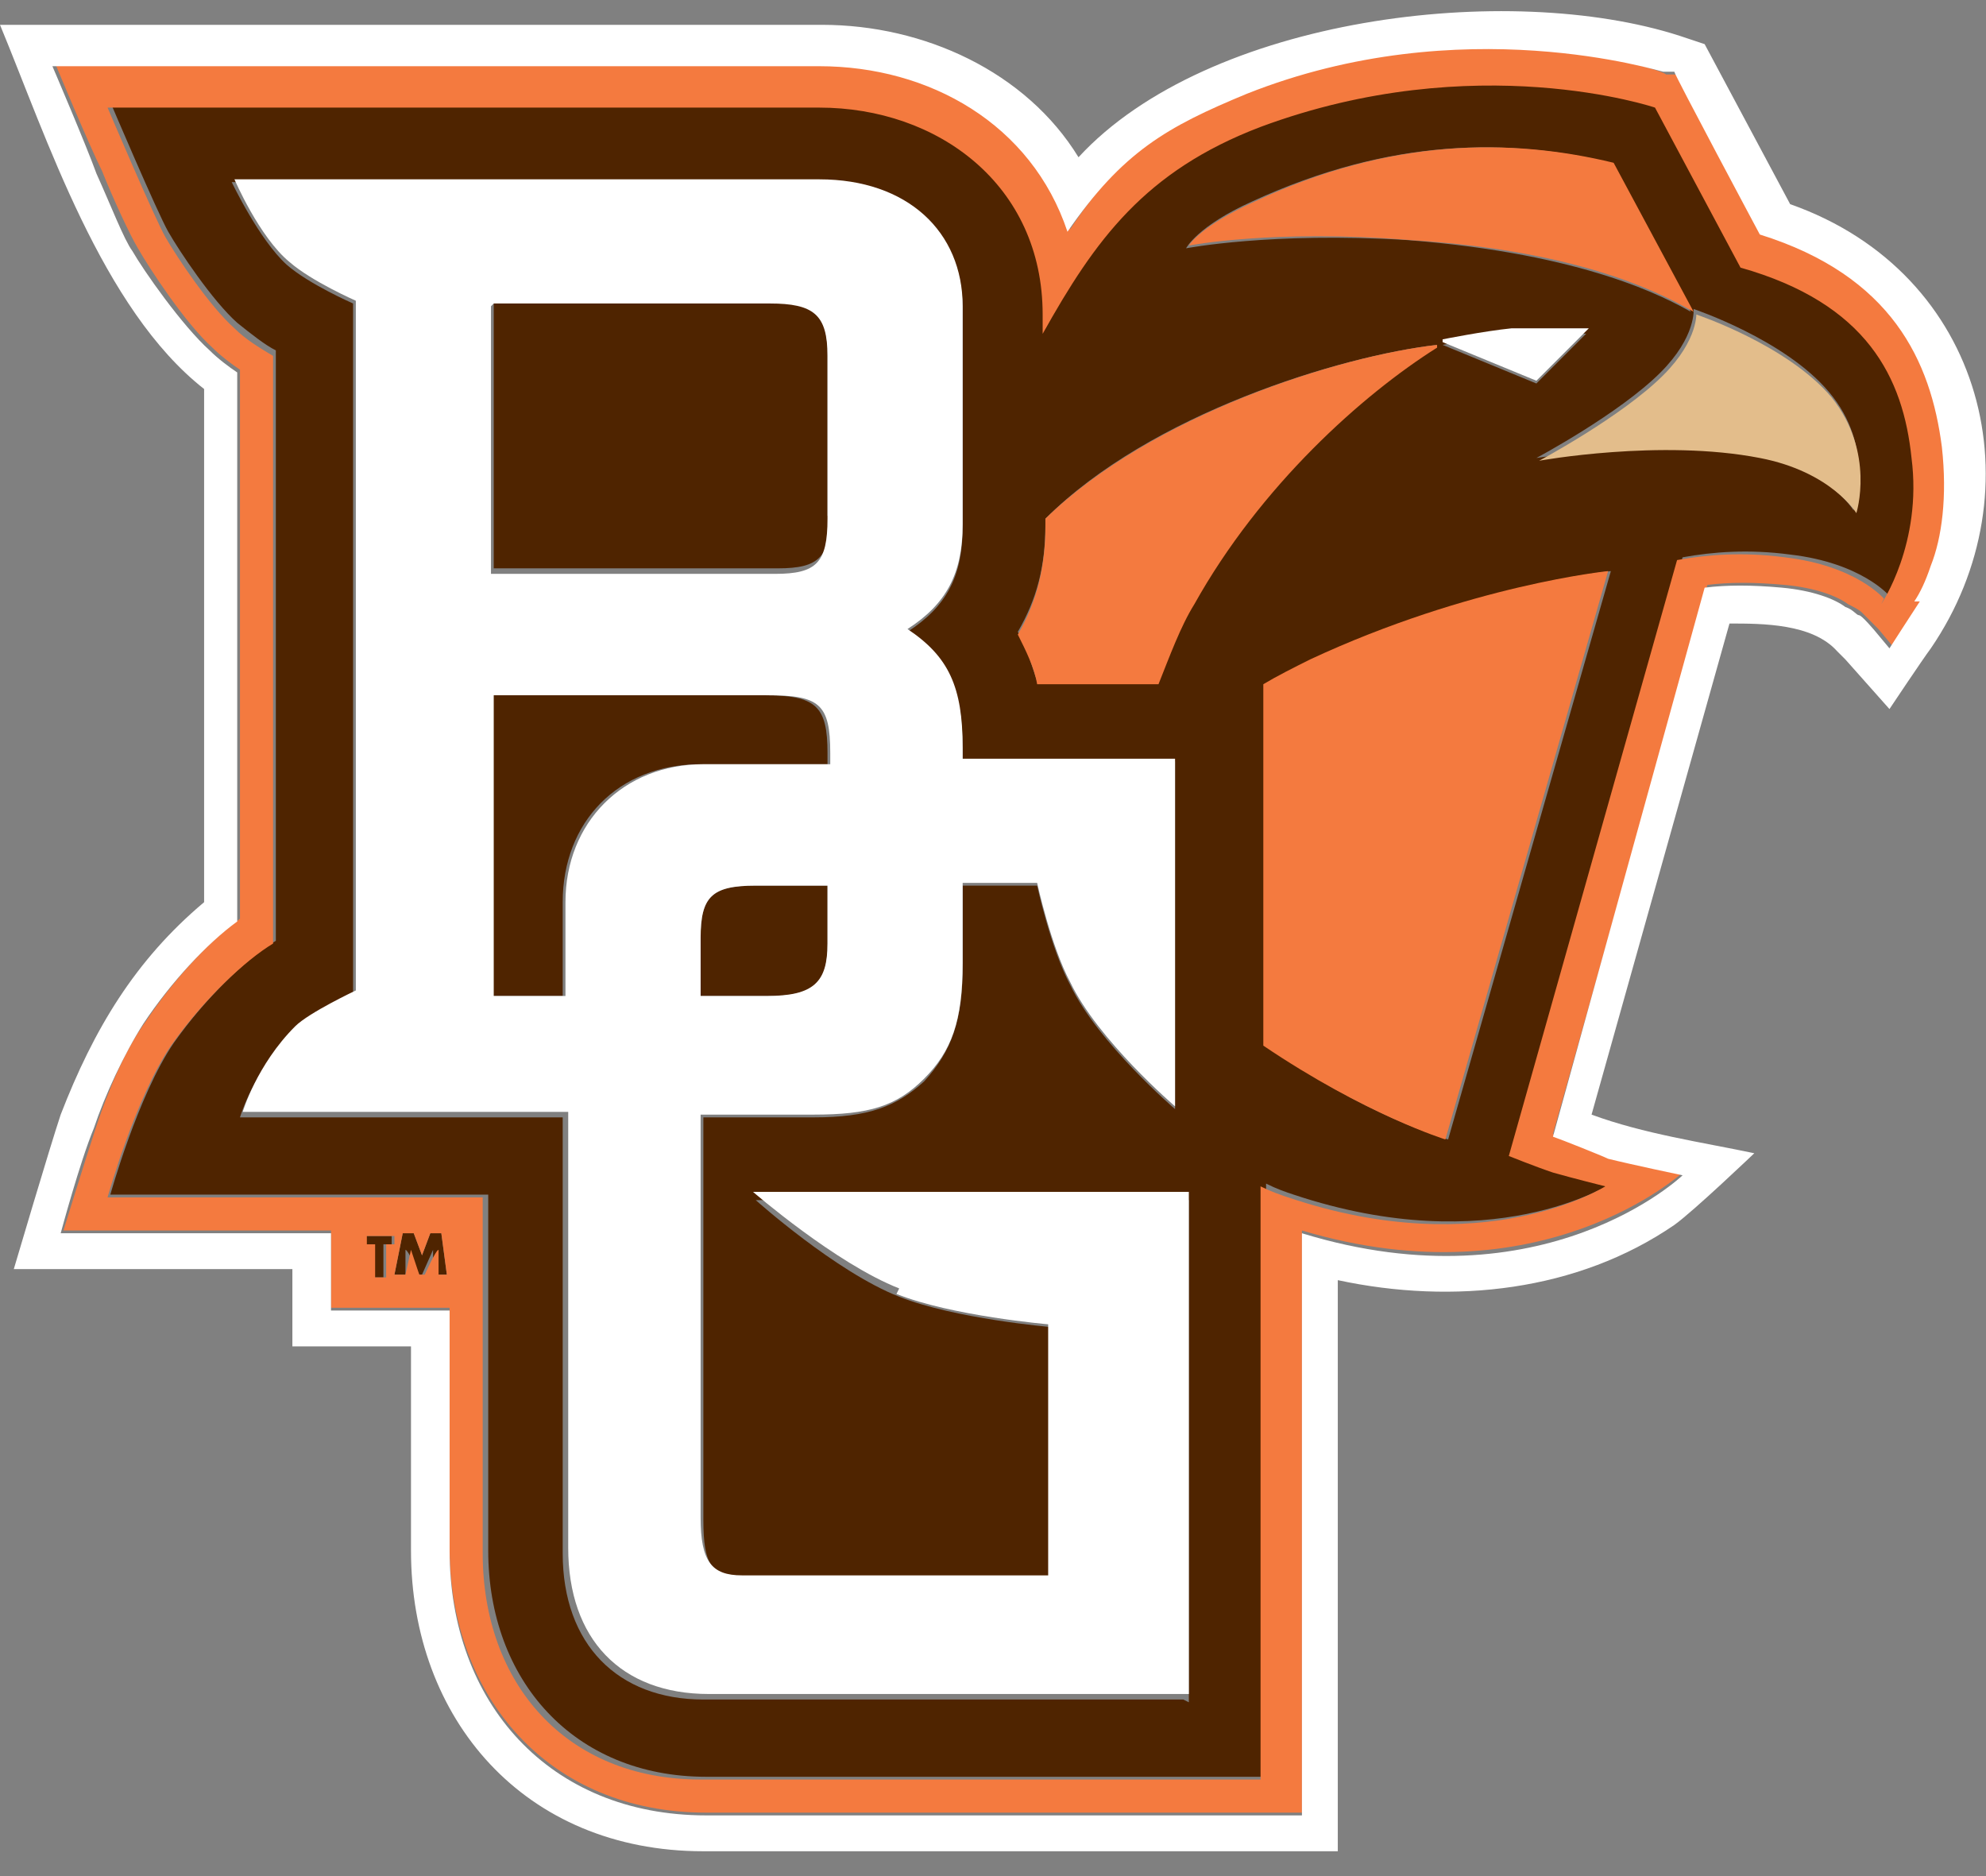
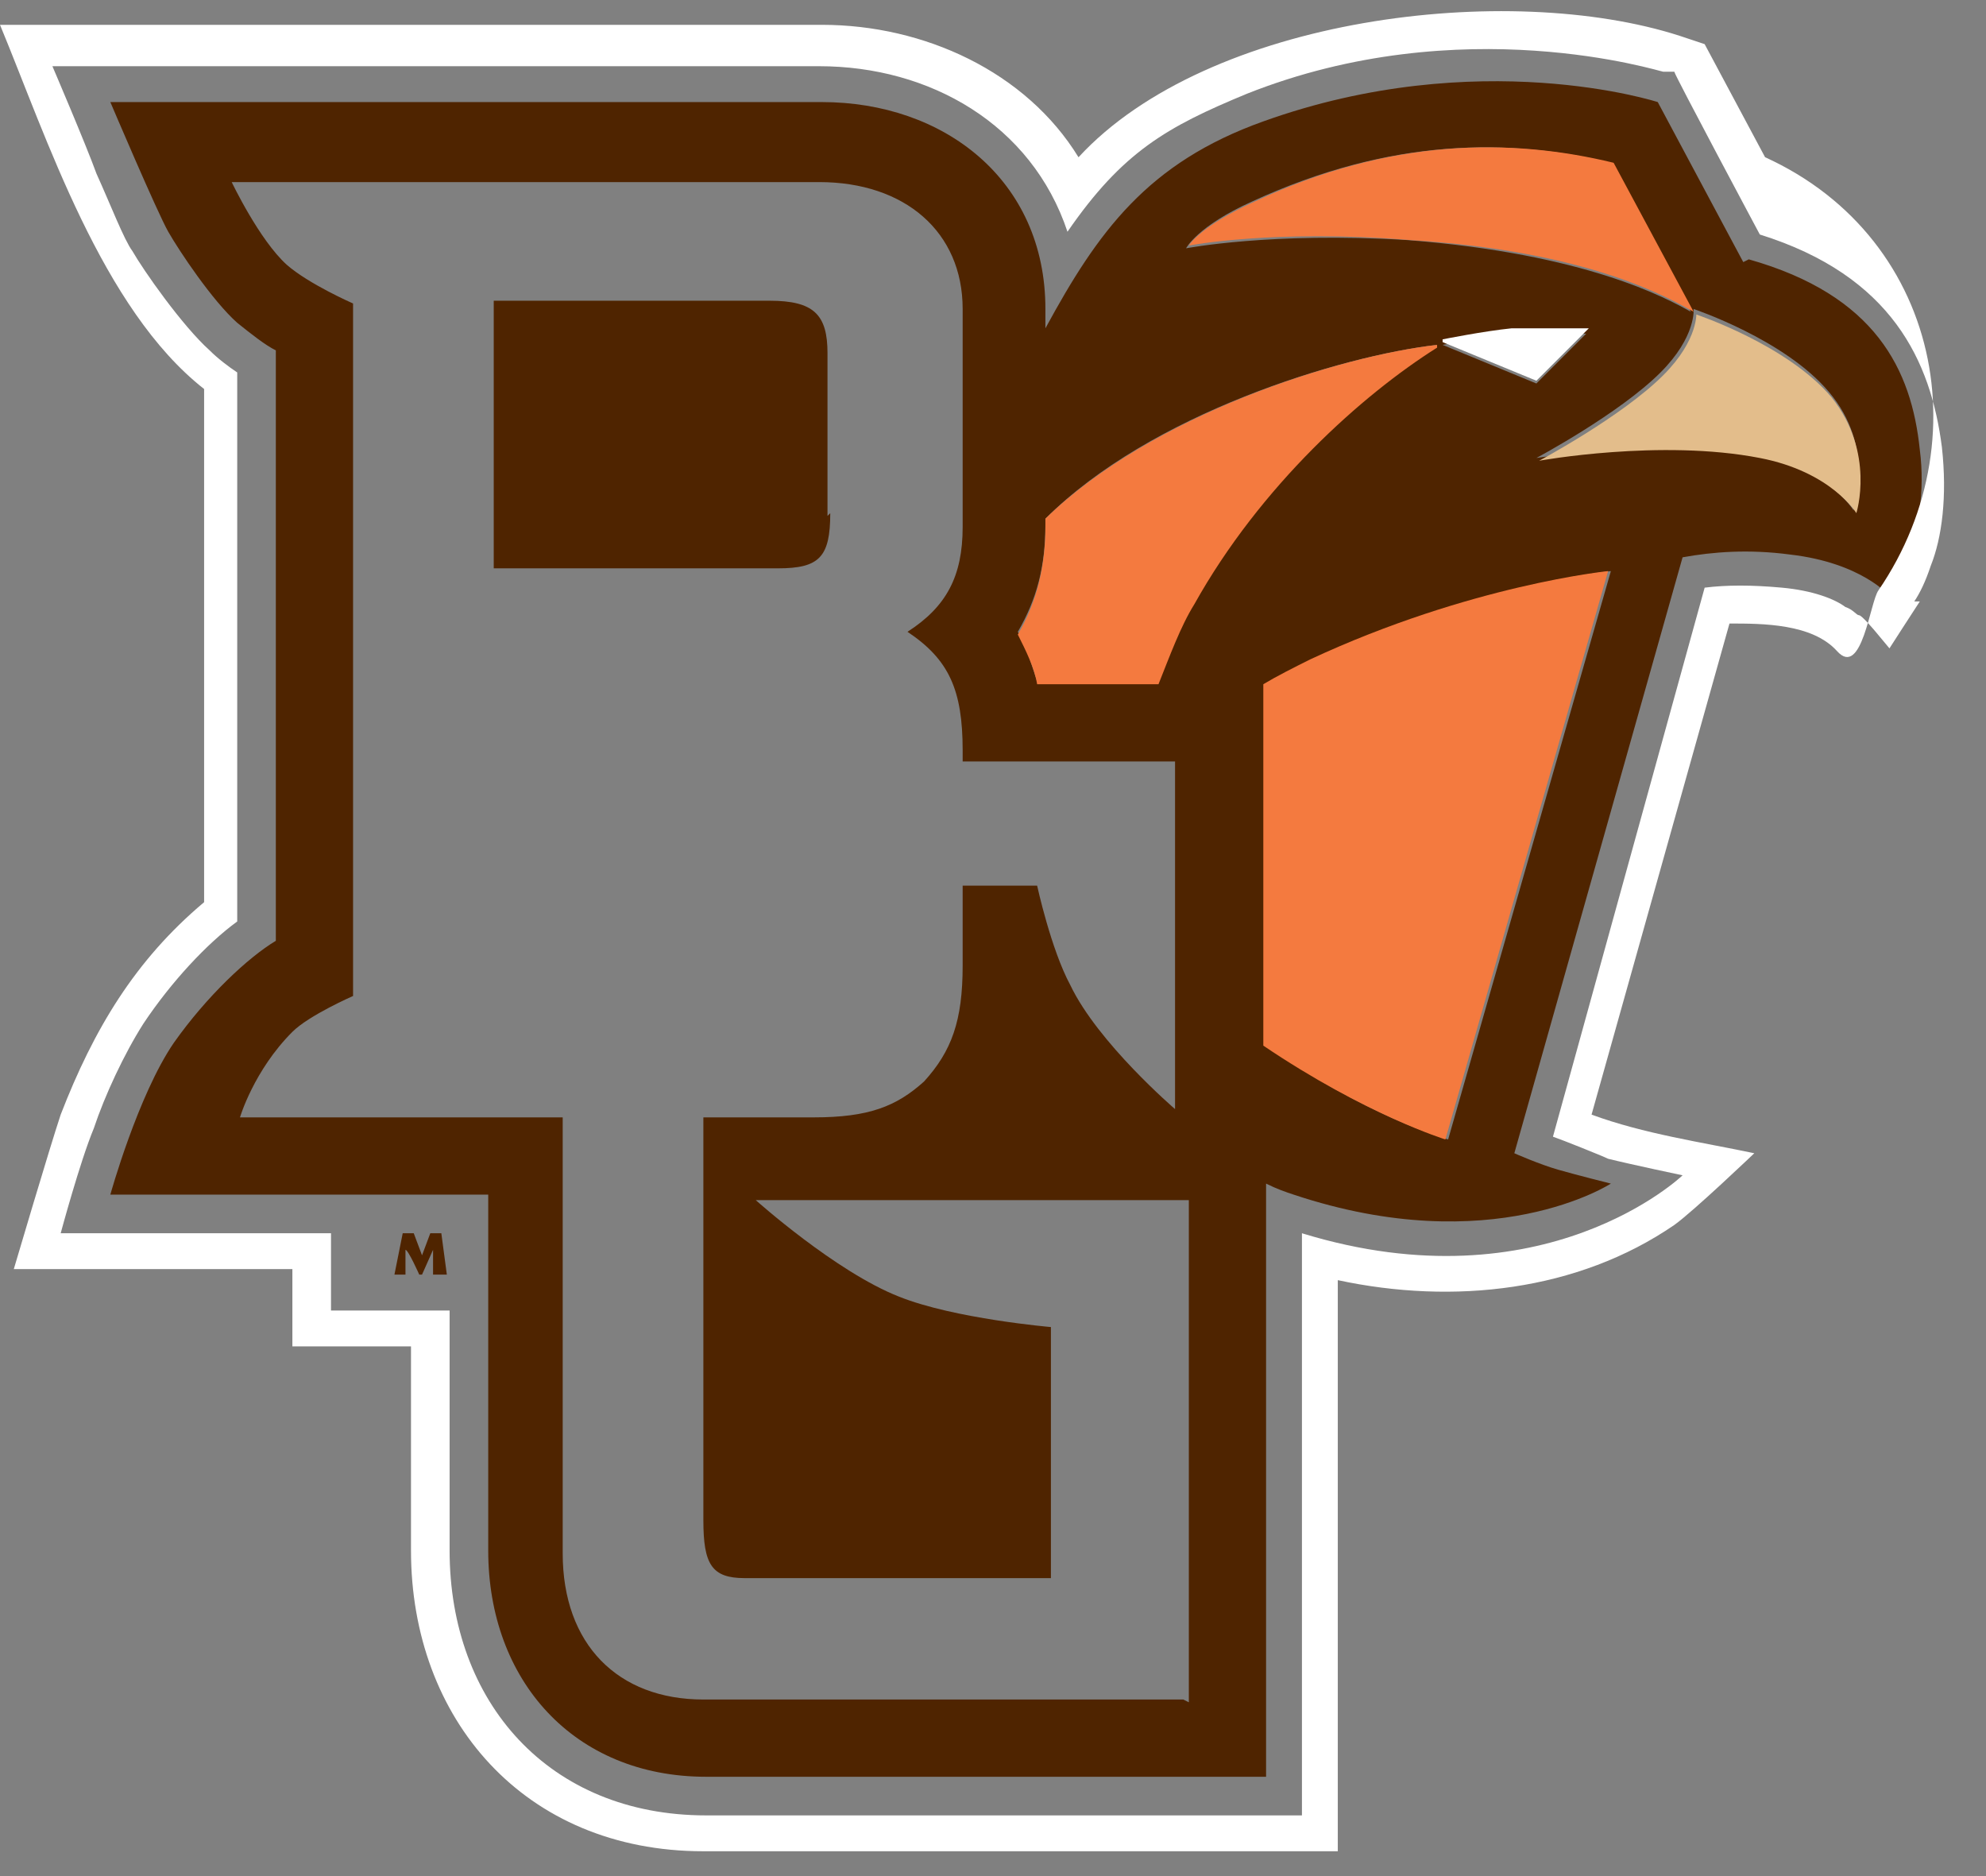
<svg xmlns="http://www.w3.org/2000/svg" id="Layer_1" data-name="Layer 1" version="1.1" viewBox="0 0 72 68">
  <rect x="0" y="0" width="72" height="68" fill="#808080" stroke="none" />
  <defs>
    <style> .cls-1 { fill: none; } .cls-1, .cls-2, .cls-3, .cls-4, .cls-5 { stroke-width: 0px; } .cls-2 { fill: #f47a3f; } .cls-6 { clip-path: url(#clippath); } .cls-3 { fill: #e3bd8b; } .cls-4 { fill: #fff; } .cls-5 { fill: #4f2400; } </style>
    <clipPath id="clippath">
      <rect class="cls-1" y=".4" width="72" height="66.8" />
    </clipPath>
  </defs>
  <g class="cls-6">
    <g>
      <path class="cls-5" d="M30,18.7v-5.9c0-1.4-.5-1.9-2.1-1.9h-10v9.7h10.3c1.5,0,1.9-.4,1.9-2Z" />
-       <path class="cls-5" d="M25.4,34v2.1h2.4c1.7,0,2.2-.4,2.2-1.9v-2.1h-2.6c-1.6,0-2,.4-2,1.9Z" />
-       <path class="cls-5" d="M30,27.7v-.4c0-1.7-.4-2.1-2.3-2.1h-9.9v10.9h2.6v-3.4c0-2.9,2-5,5-5h4.6Z" />
      <path class="cls-5" d="M63.2,9.5l-3.1-5.8s-6.5-2.1-14.3.7c-4.2,1.5-6,4-7.9,7.5v-.7c0-4.7-3.7-7.5-8.1-7.5H4s1.7,4,2.1,4.7c.4.7,1.6,2.5,2.5,3.3.5.4,1,.8,1.4,1,0,1.8,0,20.7,0,21.4-1,.6-2.5,2-3.7,3.7-1.3,1.9-2.3,5.5-2.3,5.5h13.7v12.9c0,4.7,3.1,8.2,7.9,8.2h20.3v-21.5c.4.2.7.3,1,.4,7.2,2.4,11.5-.4,11.5-.4,0,0-1.2-.3-1.9-.5-.7-.2-1.6-.6-1.6-.6l6.1-21.6c1.1-.2,2.4-.3,3.9-.1,2.6.3,3.6,1.5,3.6,1.5,0,0,1.5-2.2,1.1-5.3-.3-2.9-1.6-5.6-6.2-6.9ZM45.4,7.3c5-2.3,9.3-2.3,13-1.4l2.9,5.4c-.9-.5-3.8-2.1-10.3-2.6-4.9-.3-8,.3-8,.3,0,0,.4-.8,2.4-1.7ZM57.6,12l-1.9,1.9-3.4-1.4s1.5-.3,2.5-.4c1.1-.1,2.8,0,2.8,0ZM42.9,61.6h-17.4c-3.1,0-5.1-2-5.1-5.3v-15.8h-11.7s.5-1.7,1.9-3.1c.6-.6,2.2-1.3,2.2-1.3V11s-1.6-.7-2.4-1.4c-1-.9-2-3-2-3h21.3c3.1,0,5.2,1.8,5.2,4.6v7.9c0,1.8-.6,2.9-2,3.8,1.5,1,2,2.1,2,4.3v.4h7.7v12.6s-2.8-2.4-3.8-4.5c-.7-1.3-1.2-3.6-1.2-3.6h-2.7v2.9c0,2-.4,3.1-1.4,4.2-1,.9-2,1.3-4,1.3h-4v14.6c0,1.6.3,2.1,1.5,2.1h11.1v-9.1s-3.5-.3-5.5-1.1c-2.3-.9-5.2-3.5-5.2-3.5h15.7v18.2ZM43.3,21.8c-.5.8-.9,1.9-1.3,2.9h-4.4c-.2-.6-.4-1.3-.7-1.8.7-1.2,1-2.4,1-3.9v-.2c3.8-3.8,10.7-5.9,14.2-6.3-2.7,1.7-6.4,5-8.8,9.3ZM52.5,41.3s-2.9-.8-6.6-3.4v-13.1c.5-.3,1.1-.6,1.7-.9,5.8-2.7,10.8-3.2,10.8-3.2l-5.9,20.6ZM67.2,18.5s-.9-1.5-3.5-2c-3.6-.6-8,.1-8,.1,0,0,3-1.6,4.5-3.1,1.3-1.3,1.2-2.3,1.2-2.3,0,0,3.3,1.1,4.9,3,1.7,2,.9,4.2.9,4.2Z" />
-       <path class="cls-5" d="M13.2,45.1h.3v1.2h.4v-1.2h.3v-.3h-1.1v.3Z" />
      <path class="cls-5" d="M15.6,44.7l-.3.8-.3-.8h-.4l-.3,1.5h.4v-.9c.1,0,.5.9.5.9h.1l.4-.9v.9h.5l-.2-1.5h-.4Z" />
-       <path class="cls-2" d="M70.5,16.2c-.4-3.1-1.8-6.2-6.6-7.7l-3.1-5.8h-.4c-.1-.2-7.3-2.4-15.1.6-2.9,1.1-4.5,2-6.5,5-1.2-3.8-5-6-9-6H2s1.2,2.9,1.7,3.9c.4,1,1,2.3,1.3,2.8.4.7,1.7,2.7,2.7,3.6.3.3.7.6,1,.8,0,3.5,0,16.7,0,19.9-1.1.8-2.4,2.2-3.4,3.7-.8,1.1-1.4,2.6-1.8,3.8-.4,1.2-1.2,3.8-1.2,3.8h9.7v2.8h4.3v8.7c0,5.4,3.6,9.6,9.3,9.6h21.6v-21.1c8.7,2.6,13.8-2.1,13.8-2.1,0,0-1.9-.4-2.7-.6-.2,0-1.7-.7-2-.8l5.6-19.9c.8-.1,1.7-.1,2.8,0,1.1.1,1.9.4,2.3.7.2.1.4.2.5.3,0,0,.6.6.6.6l.5.6s1-1.4,1.1-1.7c.2-.3.4-.7.5-1.2.3-1.1.6-2.6.4-4.4ZM14.3,45.1h-.3v1.2h-.4v-1.2h-.3v-.3h1v.3h0ZM15.9,46.2v-.9c-.1,0-.5.9-.5.9h-.2l-.3-.9-.2.9h-.4l.3-1.5h.4l.3.8.3-.8h.4l.2,1.5h-.4ZM68.3,21.7s-1-1.2-3.6-1.5c-1.5-.2-2.8-.1-3.9.1l-6.1,21.6s1,.4,1.6.6c.7.2,1.9.5,1.9.5,0,0-4.4,2.8-11.5.4-.3-.1-.6-.2-1-.4v21.5h-20.3c-4.9,0-7.9-3.5-7.9-8.2v-12.9H3.9s1-3.6,2.3-5.5c1.2-1.7,2.7-3.1,3.7-3.7,0-.6,0-19.6,0-21.3-.5-.3-1-.6-1.4-1-.9-.8-2.1-2.6-2.5-3.3-.4-.7-2.1-4.7-2.1-4.7h25.8c4.3,0,8.1,2.8,8.1,7.5v.7c1.9-3.4,3.7-5.9,7.9-7.5,7.8-2.9,14.3-.7,14.3-.7l3.1,5.8c4.6,1.3,5.9,4,6.2,6.9.4,3.1-1.1,5.3-1.1,5.3Z" />
      <path class="cls-2" d="M51.1,8.7c6.5.4,9.4,2.1,10.3,2.6l-2.9-5.4c-3.7-.9-8.1-.9-13,1.4-2,.9-2.4,1.6-2.4,1.6,0,0,3.1-.6,8-.2Z" />
      <path class="cls-2" d="M52.1,12.5c-3.5.4-10.3,2.5-14.2,6.3v.3c0,1.4-.3,2.7-1,3.9.3.6.6,1.2.7,1.8h4.4c.4-1,.8-2.1,1.3-2.9,2.4-4.3,6.1-7.6,8.8-9.3Z" />
      <path class="cls-2" d="M45.8,24.8v13.1c3.7,2.5,6.6,3.4,6.6,3.4l5.9-20.6s-5,.5-10.8,3.2c-.6.3-1.2.6-1.7.9Z" />
      <path class="cls-3" d="M61.5,11.3s.1,1-1.2,2.3c-1.5,1.5-4.5,3.1-4.5,3.1,0,0,4.4-.8,8-.1,2.6.5,3.5,2,3.5,2,0,0,.7-2.2-.9-4.2-1.6-1.9-4.9-3-4.9-3Z" />
-       <path class="cls-4" d="M64.9,7.4l-3.1-5.8-.9-.3c-6.2-2-17.1-.7-21.8,4.4-1.9-3.1-5.6-4.8-9.3-4.8H0c1.7,4.1,3.7,10.3,7.4,13.2,0,4,0,14.8,0,18.6-2.5,2.1-4,4.6-5.2,7.7-.4,1.2-1.7,5.6-1.7,5.6h10.1v2.8h4.3v7.4c0,6.1,4.1,10.9,10.6,10.9h23v-20.7c4.2.9,8.7.4,12.2-2,.7-.5,2.9-2.6,2.9-2.6-1.9-.4-4-.7-5.9-1.4l5-17.8c1.2,0,3,0,3.9,1l.3.3,1.6,1.8s1.2-1.8,1.5-2.2c3.9-5.7,2-13.6-5.1-16.1ZM69.6,21.8c-.2.3-1.1,1.7-1.1,1.7l-.5-.6s-.5-.6-.6-.6c-.1,0-.2-.2-.5-.3-.4-.3-1.2-.6-2.3-.7-1.1-.1-2-.1-2.8,0l-5.5,19.9c.3.1,1.8.7,2,.8.8.2,2.7.6,2.7.6,0,0-5,4.8-13.8,2.1v21.1h-21.6c-5.7,0-9.3-4.1-9.3-9.6v-8.7h-4.3v-2.8H2.2s.7-2.6,1.2-3.8c.4-1.2,1.1-2.7,1.8-3.8,1-1.5,2.3-2.9,3.4-3.7,0-3.3,0-16.4,0-19.9-.3-.2-.7-.5-1-.8-1-.9-2.4-2.9-2.8-3.6-.3-.4-.8-1.7-1.3-2.8-.4-1.1-1.6-3.9-1.6-3.9h27.8c4,0,7.7,2.1,9,6,2-2.9,3.6-3.8,6.5-5,7.8-3.1,15-.8,15.1-.8h.4c0,.1,3.1,5.9,3.1,5.9,4.8,1.5,6.2,4.6,6.6,7.7.2,1.8,0,3.3-.4,4.3-.2.6-.4,1-.6,1.3Z" />
+       <path class="cls-4" d="M64.9,7.4l-3.1-5.8-.9-.3c-6.2-2-17.1-.7-21.8,4.4-1.9-3.1-5.6-4.8-9.3-4.8H0c1.7,4.1,3.7,10.3,7.4,13.2,0,4,0,14.8,0,18.6-2.5,2.1-4,4.6-5.2,7.7-.4,1.2-1.7,5.6-1.7,5.6h10.1v2.8h4.3v7.4c0,6.1,4.1,10.9,10.6,10.9h23v-20.7c4.2.9,8.7.4,12.2-2,.7-.5,2.9-2.6,2.9-2.6-1.9-.4-4-.7-5.9-1.4l5-17.8c1.2,0,3,0,3.9,1s1.2-1.8,1.5-2.2c3.9-5.7,2-13.6-5.1-16.1ZM69.6,21.8c-.2.3-1.1,1.7-1.1,1.7l-.5-.6s-.5-.6-.6-.6c-.1,0-.2-.2-.5-.3-.4-.3-1.2-.6-2.3-.7-1.1-.1-2-.1-2.8,0l-5.5,19.9c.3.1,1.8.7,2,.8.8.2,2.7.6,2.7.6,0,0-5,4.8-13.8,2.1v21.1h-21.6c-5.7,0-9.3-4.1-9.3-9.6v-8.7h-4.3v-2.8H2.2s.7-2.6,1.2-3.8c.4-1.2,1.1-2.7,1.8-3.8,1-1.5,2.3-2.9,3.4-3.7,0-3.3,0-16.4,0-19.9-.3-.2-.7-.5-1-.8-1-.9-2.4-2.9-2.8-3.6-.3-.4-.8-1.7-1.3-2.8-.4-1.1-1.6-3.9-1.6-3.9h27.8c4,0,7.7,2.1,9,6,2-2.9,3.6-3.8,6.5-5,7.8-3.1,15-.8,15.1-.8h.4c0,.1,3.1,5.9,3.1,5.9,4.8,1.5,6.2,4.6,6.6,7.7.2,1.8,0,3.3-.4,4.3-.2.6-.4,1-.6,1.3Z" />
      <path class="cls-4" d="M52.3,12.4l3.4,1.4,1.9-1.9s-1.7,0-2.8,0c-1,.1-2.5.4-2.5.4Z" />
-       <path class="cls-4" d="M32.5,46.9c2,.8,5.5,1.1,5.5,1.1v9.1h-11.1c-1.1,0-1.5-.5-1.5-2.1v-14.6h4.1c2,0,3-.3,4-1.3,1-1,1.4-2.1,1.4-4.2v-2.9h2.7s.5,2.3,1.2,3.6c1,2.1,3.8,4.5,3.8,4.5v-12.6s-7.7,0-7.7,0v-.4c0-2.2-.5-3.3-2-4.3,1.4-.9,2-2,2-3.8v-7.9c0-2.7-2-4.6-5.2-4.6H8.5s.9,2.1,2,3c.8.7,2.4,1.4,2.4,1.4v25s-1.7.8-2.2,1.3c-1.4,1.4-1.9,3.1-1.9,3.1h11.8v15.8c0,3.3,1.9,5.3,5.1,5.3h17.4v-18.2h-15.8s3,2.6,5.3,3.5ZM30,34.2c0,1.4-.5,1.9-2.2,1.9h-2.4v-2.1c0-1.5.4-1.9,2-1.9h2.6v2.1ZM17.9,11h10c1.6,0,2.1.4,2.1,1.9v5.9c0,1.6-.4,2-1.9,2h-10.3v-9.7ZM20.5,32.7v3.4h-2.6v-10.9h9.9c1.9,0,2.3.3,2.3,2.1v.4h-4.6c-2.9,0-5,2.1-5,5Z" />
    </g>
  </g>
</svg>